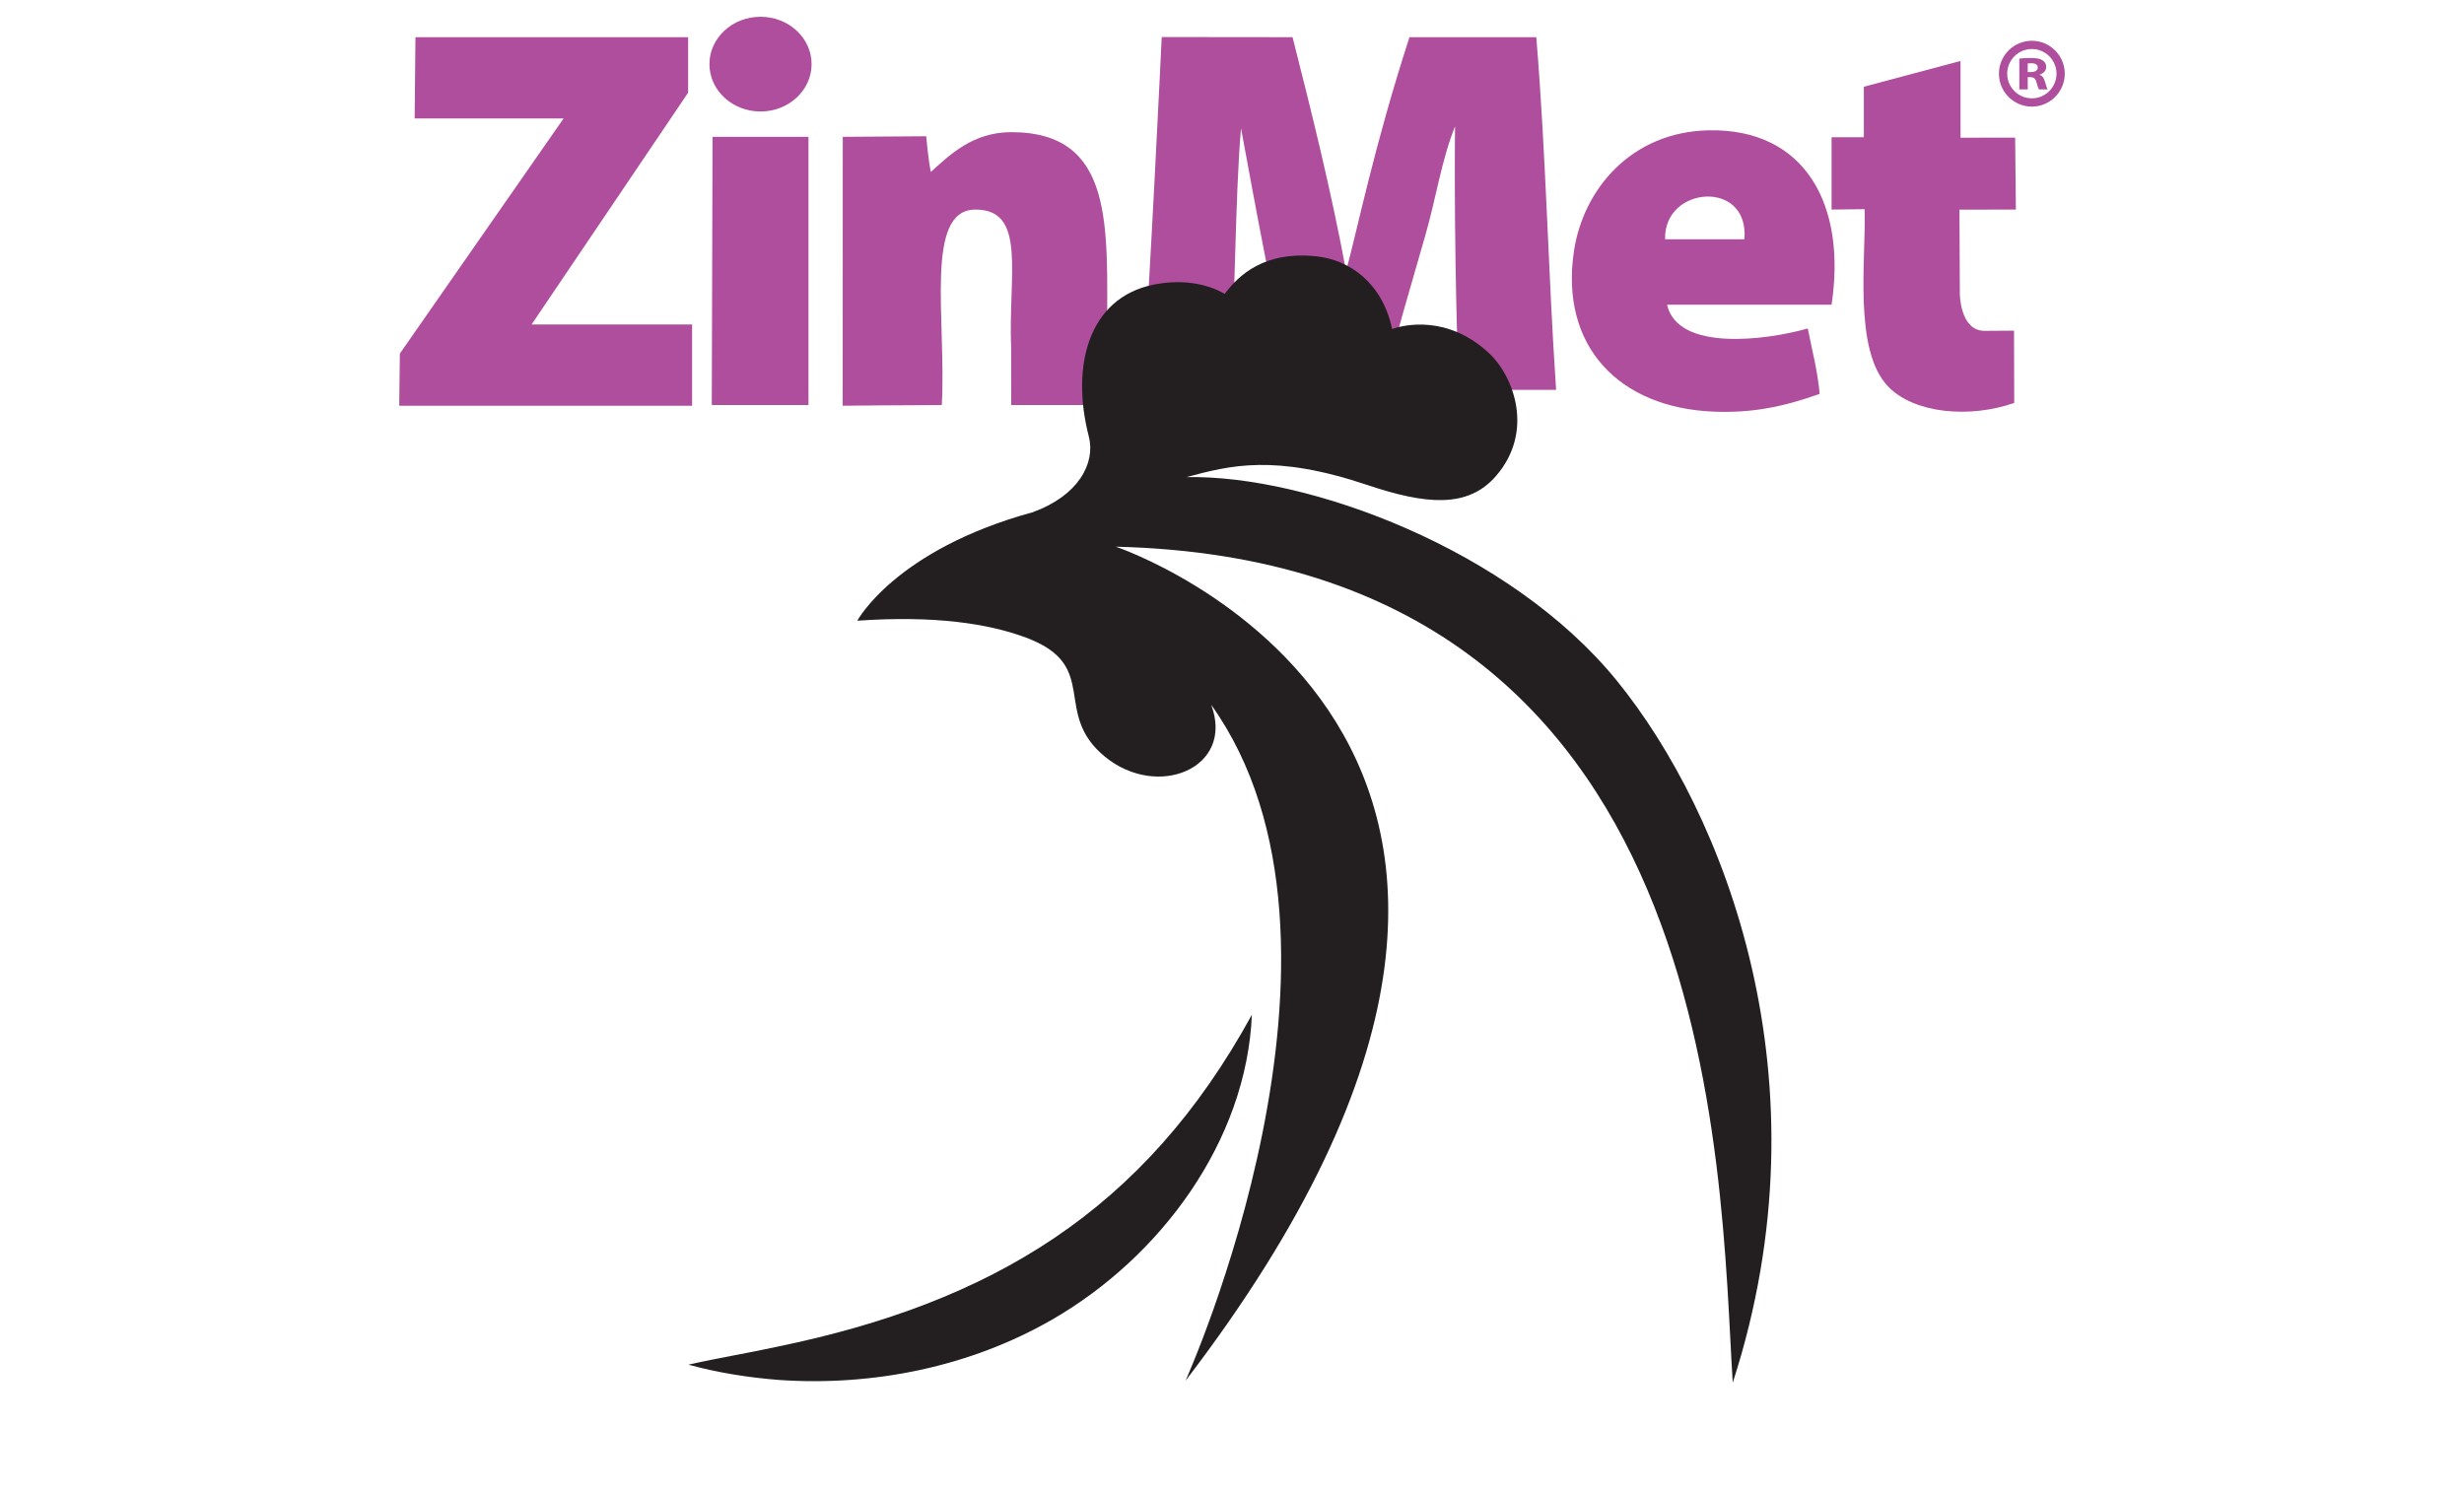
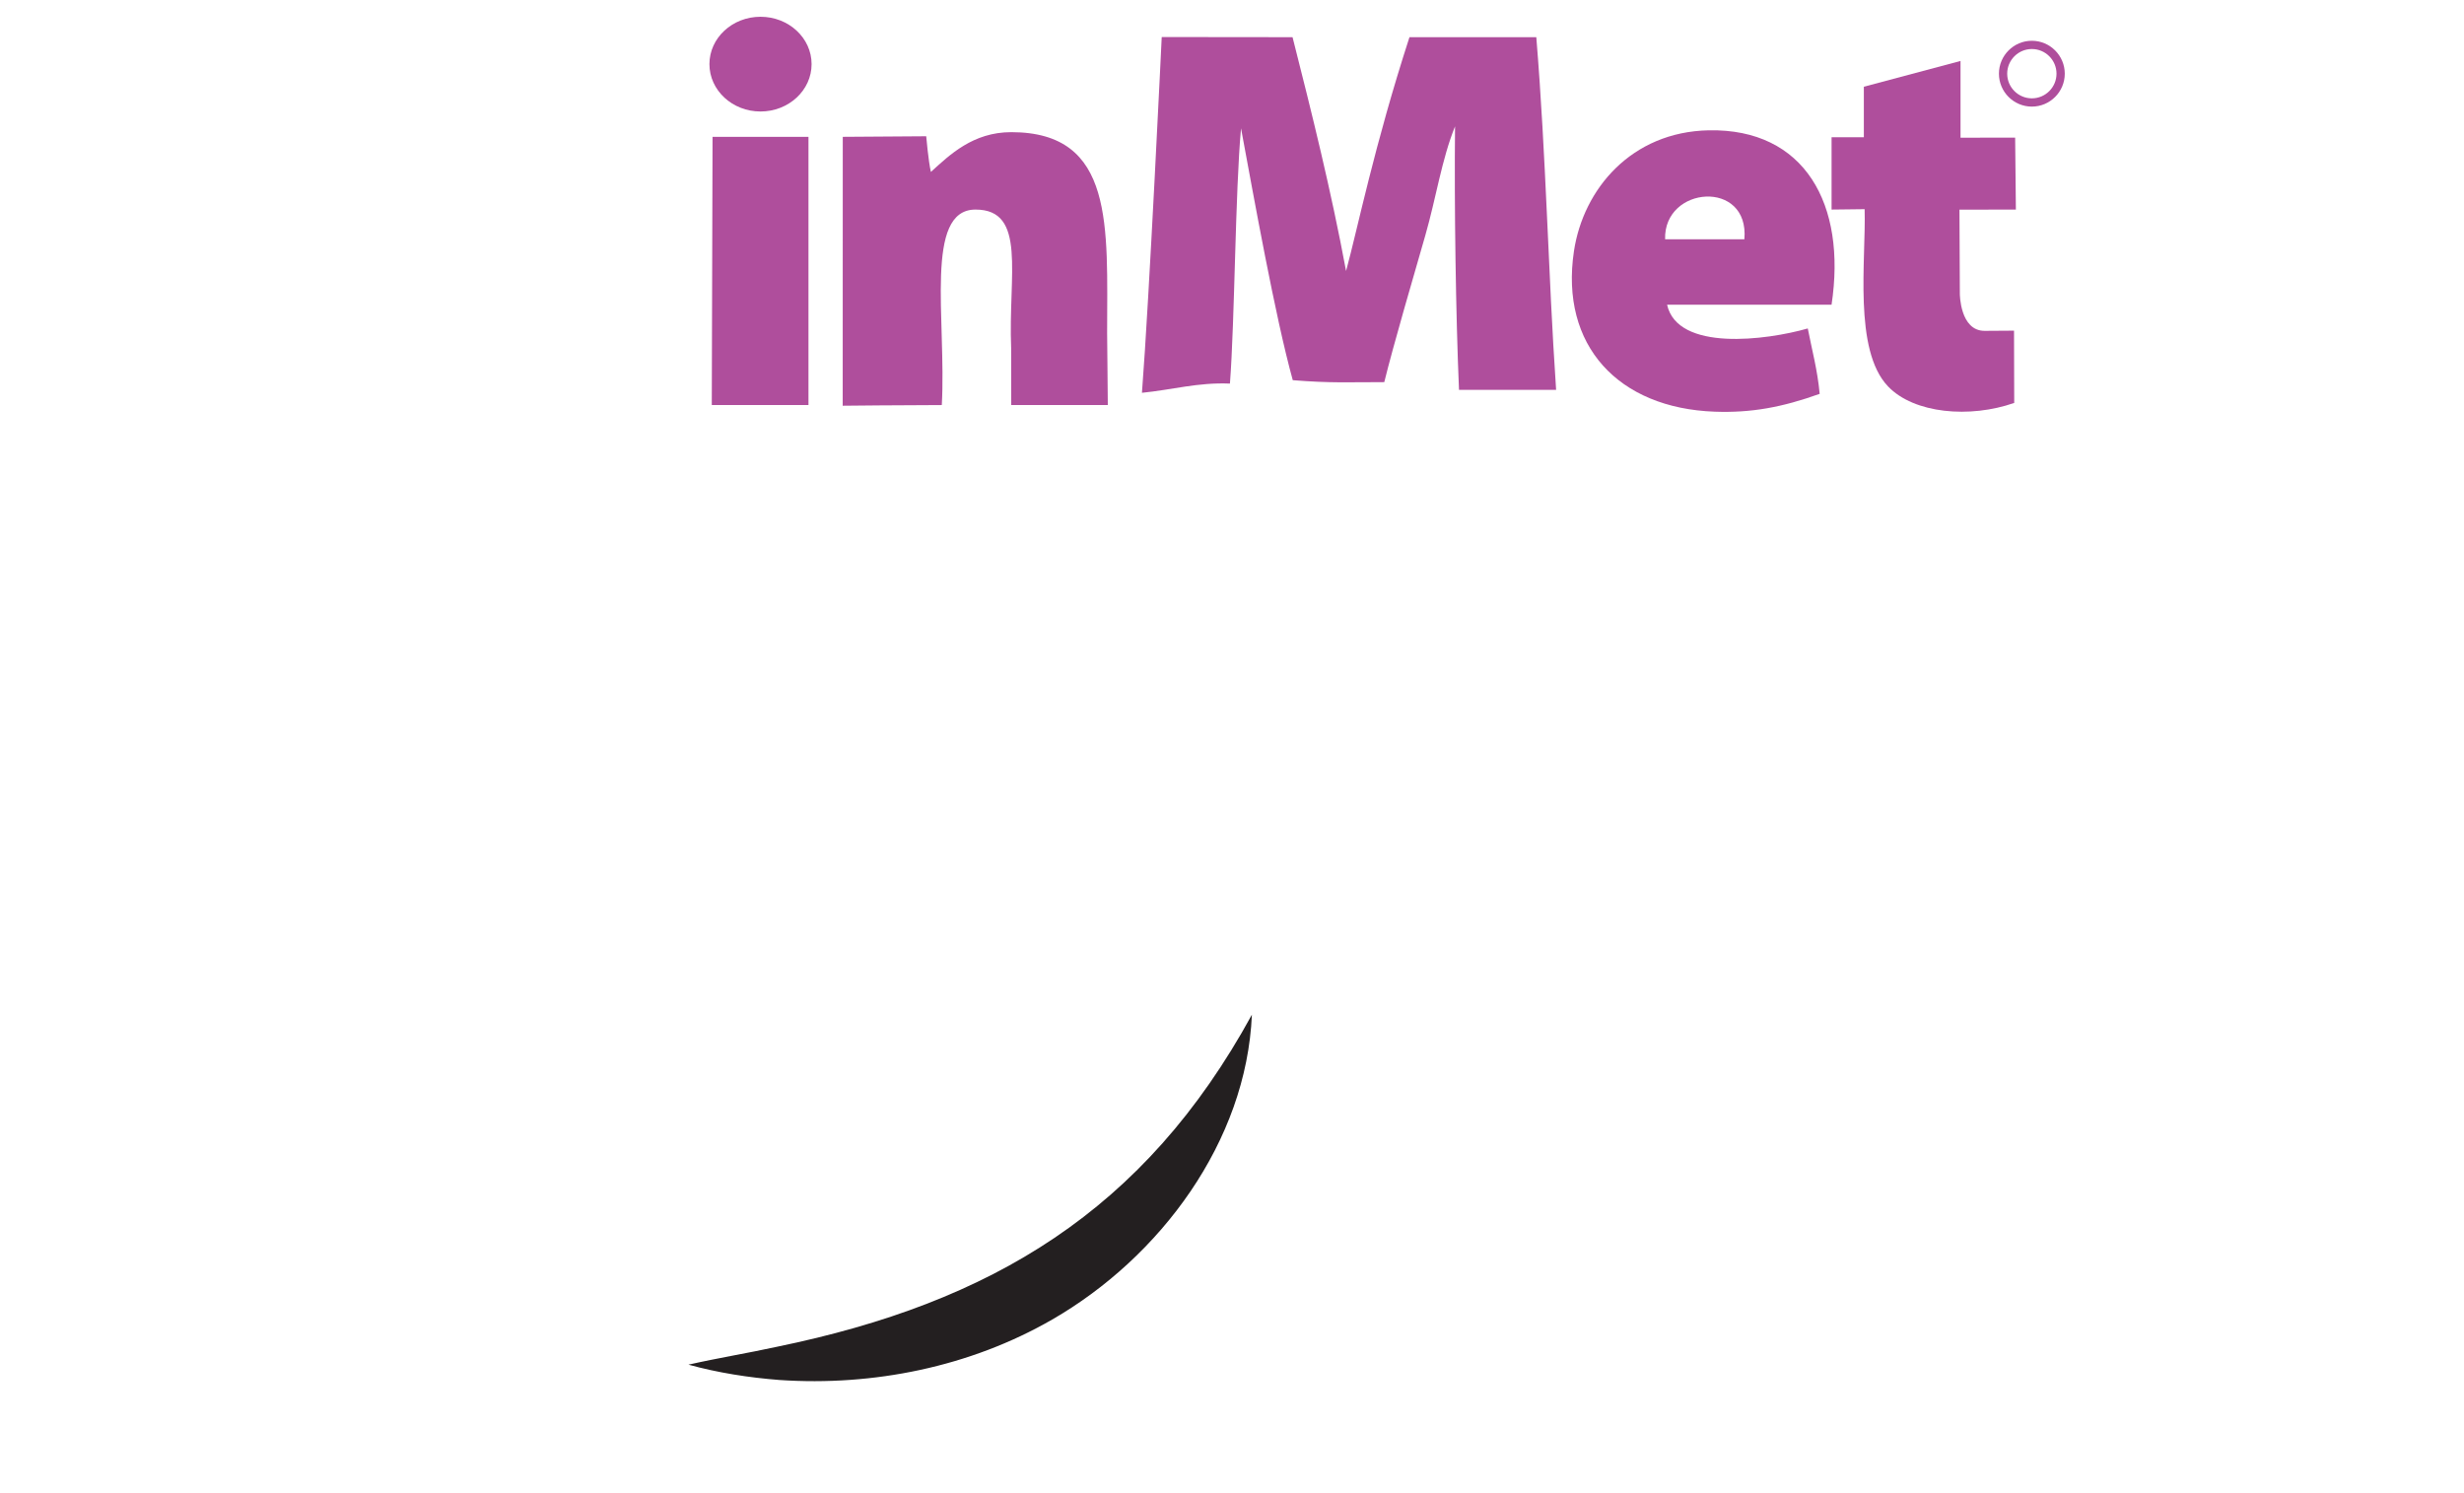
<svg xmlns="http://www.w3.org/2000/svg" id="Layer_1" data-name="Layer 1" width="330" height="200" viewBox="0 0 330 200">
  <g>
-     <polyline points="55.641 4.981 55.536 15.863 75.485 15.863 53.551 47.363 53.468 54.347 92.692 54.347 92.692 43.465 71.194 43.465 92.161 12.412 92.161 4.981" fill="#af4e9c" stroke-width="0" />
    <path d="M155.588,4.961s-1.668,35.097-2.649,47.653c4.006-.394,7.53-1.419,11.785-1.234.656-8.634.705-25.683,1.486-34.191,1.705,9.175,4.567,25.216,6.93,33.735,5.072.411,7.534.261,12.255.261,1.17-4.795,4.114-14.857,5.497-19.663,1.443-5.015,2.178-10.117,3.98-14.598-.113,10.552.099,25.29.53,35.299h13.006c-1.083-15.919-1.324-31.088-2.654-47.243h-16.987c-4.738,14.625-6.921,25.564-8.491,31.318-2.013-10.816-4.57-21.087-7.167-31.318-5.749,0-17.521-.019-17.521-.019" fill="#af4e9c" stroke-width="0" />
    <path d="M262.57,8.166l-12.948,3.451v6.762h-4.322v9.691c1.427,0,3.227-.052,4.427-.052.199,6.735-1.538,18.85,3.135,23.741,3.491,3.654,10.962,4.292,16.899,2.211,0-3.165-.026-9.68-.026-9.68,0,0-2.455.026-3.943.026-3.305,0-3.314-4.959-3.314-4.959l-.051-11.275,7.556-.011-.098-9.637-7.315.01" fill="#af4e9c" stroke-width="0" />
    <path d="M135.43,17.703c-5.126,0-8.257,3.053-10.756,5.326-.337-1.432-.627-4.778-.627-4.778l-11.176.077-.008,36.018s8.738-.09,13.271-.09c.628-11.387-2.4-26.185,4.512-26.185s4.368,8.743,4.777,18.579c0,2.304.011,3.127.011,7.606h12.933c0-1.485-.09-8.641-.09-9.61,0-14.295,1.052-26.943-12.845-26.943" fill="#af4e9c" stroke-width="0" />
    <path d="M223.005,32.053h10.617c.706-8.077-10.835-7.182-10.617,0M245.299,40.811h-22.029c1.409,6.314,13.315,4.768,18.844,3.184.562,2.889,1.306,5.594,1.592,8.759-5.007,1.797-9.157,2.567-14.066,2.388-12.895-.467-20.738-8.863-18.844-21.497,1.247-8.313,7.692-15.982,18.047-16.19,12.858-.258,18.489,9.907,16.455,23.356" fill="#af4e9c" stroke-width="0" />
    <polyline points="95.431 18.33 108.277 18.33 108.277 54.256 95.328 54.256" fill="#af4e9c" stroke-width="0" />
    <path d="M108.695,8.59c0,3.505-3.063,6.345-6.841,6.345s-6.841-2.841-6.841-6.345,3.064-6.344,6.841-6.344,6.841,2.841,6.841,6.344" fill="#af4e9c" stroke-width="0" />
-     <path d="M271.57,9.652h.446c.565,0,.9-.236.9-.602,0-.38-.312-.577-.833-.577-.275,0-.432.012-.514.03v1.149ZM270.446,7.851c.363-.05.902-.086,1.512-.086.743,0,1.264.092,1.621.327.305.2.468.498.468.882,0,.528-.453.894-.885,1.025v.019c.351.117.544.391.67.776.157.478.305,1.023.402,1.185h-1.161c-.075-.124-.2-.459-.342-.974-.141-.528-.356-.666-.826-.671h-.334v1.645h-1.124" fill="#af4e9c" stroke-width="0" />
    <path d="M272.123,14.279c-2.431,0-4.409-1.978-4.409-4.409s1.978-4.409,4.409-4.409,4.409,1.978,4.409,4.409-1.978,4.409-4.409,4.409ZM272.123,6.567c-1.821,0-3.302,1.481-3.302,3.302s1.481,3.303,3.302,3.303,3.302-1.481,3.302-3.303-1.481-3.302-3.302-3.302Z" fill="#af4e9c" stroke-width="0" />
  </g>
  <g>
    <path d="M167.664,135.919c-.727,16.974-12.276,32.49-26.75,40.831-10.999,6.336-23.945,8.947-36.534,8.092-4.124-.319-8.199-.964-12.179-2.052,3.998-.904,7.911-1.534,11.875-2.401,28.733-5.913,49.201-18.187,63.587-44.47h0Z" fill="#231f20" stroke-width="0" />
-     <path d="M216.523,91.153c-14.292-17.568-41.371-27.577-57.622-27.244,5.864-1.582,11.823-3.113,24.226,1.053,7.836,2.632,13.454,3.15,17.227-1.203,5.169-5.964,2.376-13.373-.931-16.453-5.517-5.138-11.333-3.825-12.975-3.236-1.33-6.266-5.801-9.258-10.051-9.725-7.099-.779-10.515,2.544-12.381,5.02-2.358-1.39-5.806-2.009-9.583-1.225-8.669,1.8-11.037,10.911-8.609,20.325.926,3.59-1.405,7.929-7.504,10.143-18.431,5.04-23.501,14.532-23.501,14.532,10.377-.722,17.563.388,22.595,2.264,10.105,3.768,3.386,10.049,10.553,15.939,7.063,5.805,17.415,1.548,14.25-6.938,22.921,32.11-3.443,90.543-3.443,90.543,66.13-86.411-9.332-111.721-9.332-111.721,81.492,1.979,80.829,83.276,82.621,111.981,13.112-40.429-1.102-76.309-15.54-94.055Z" fill="#231f20" stroke-width="0" />
  </g>
</svg>